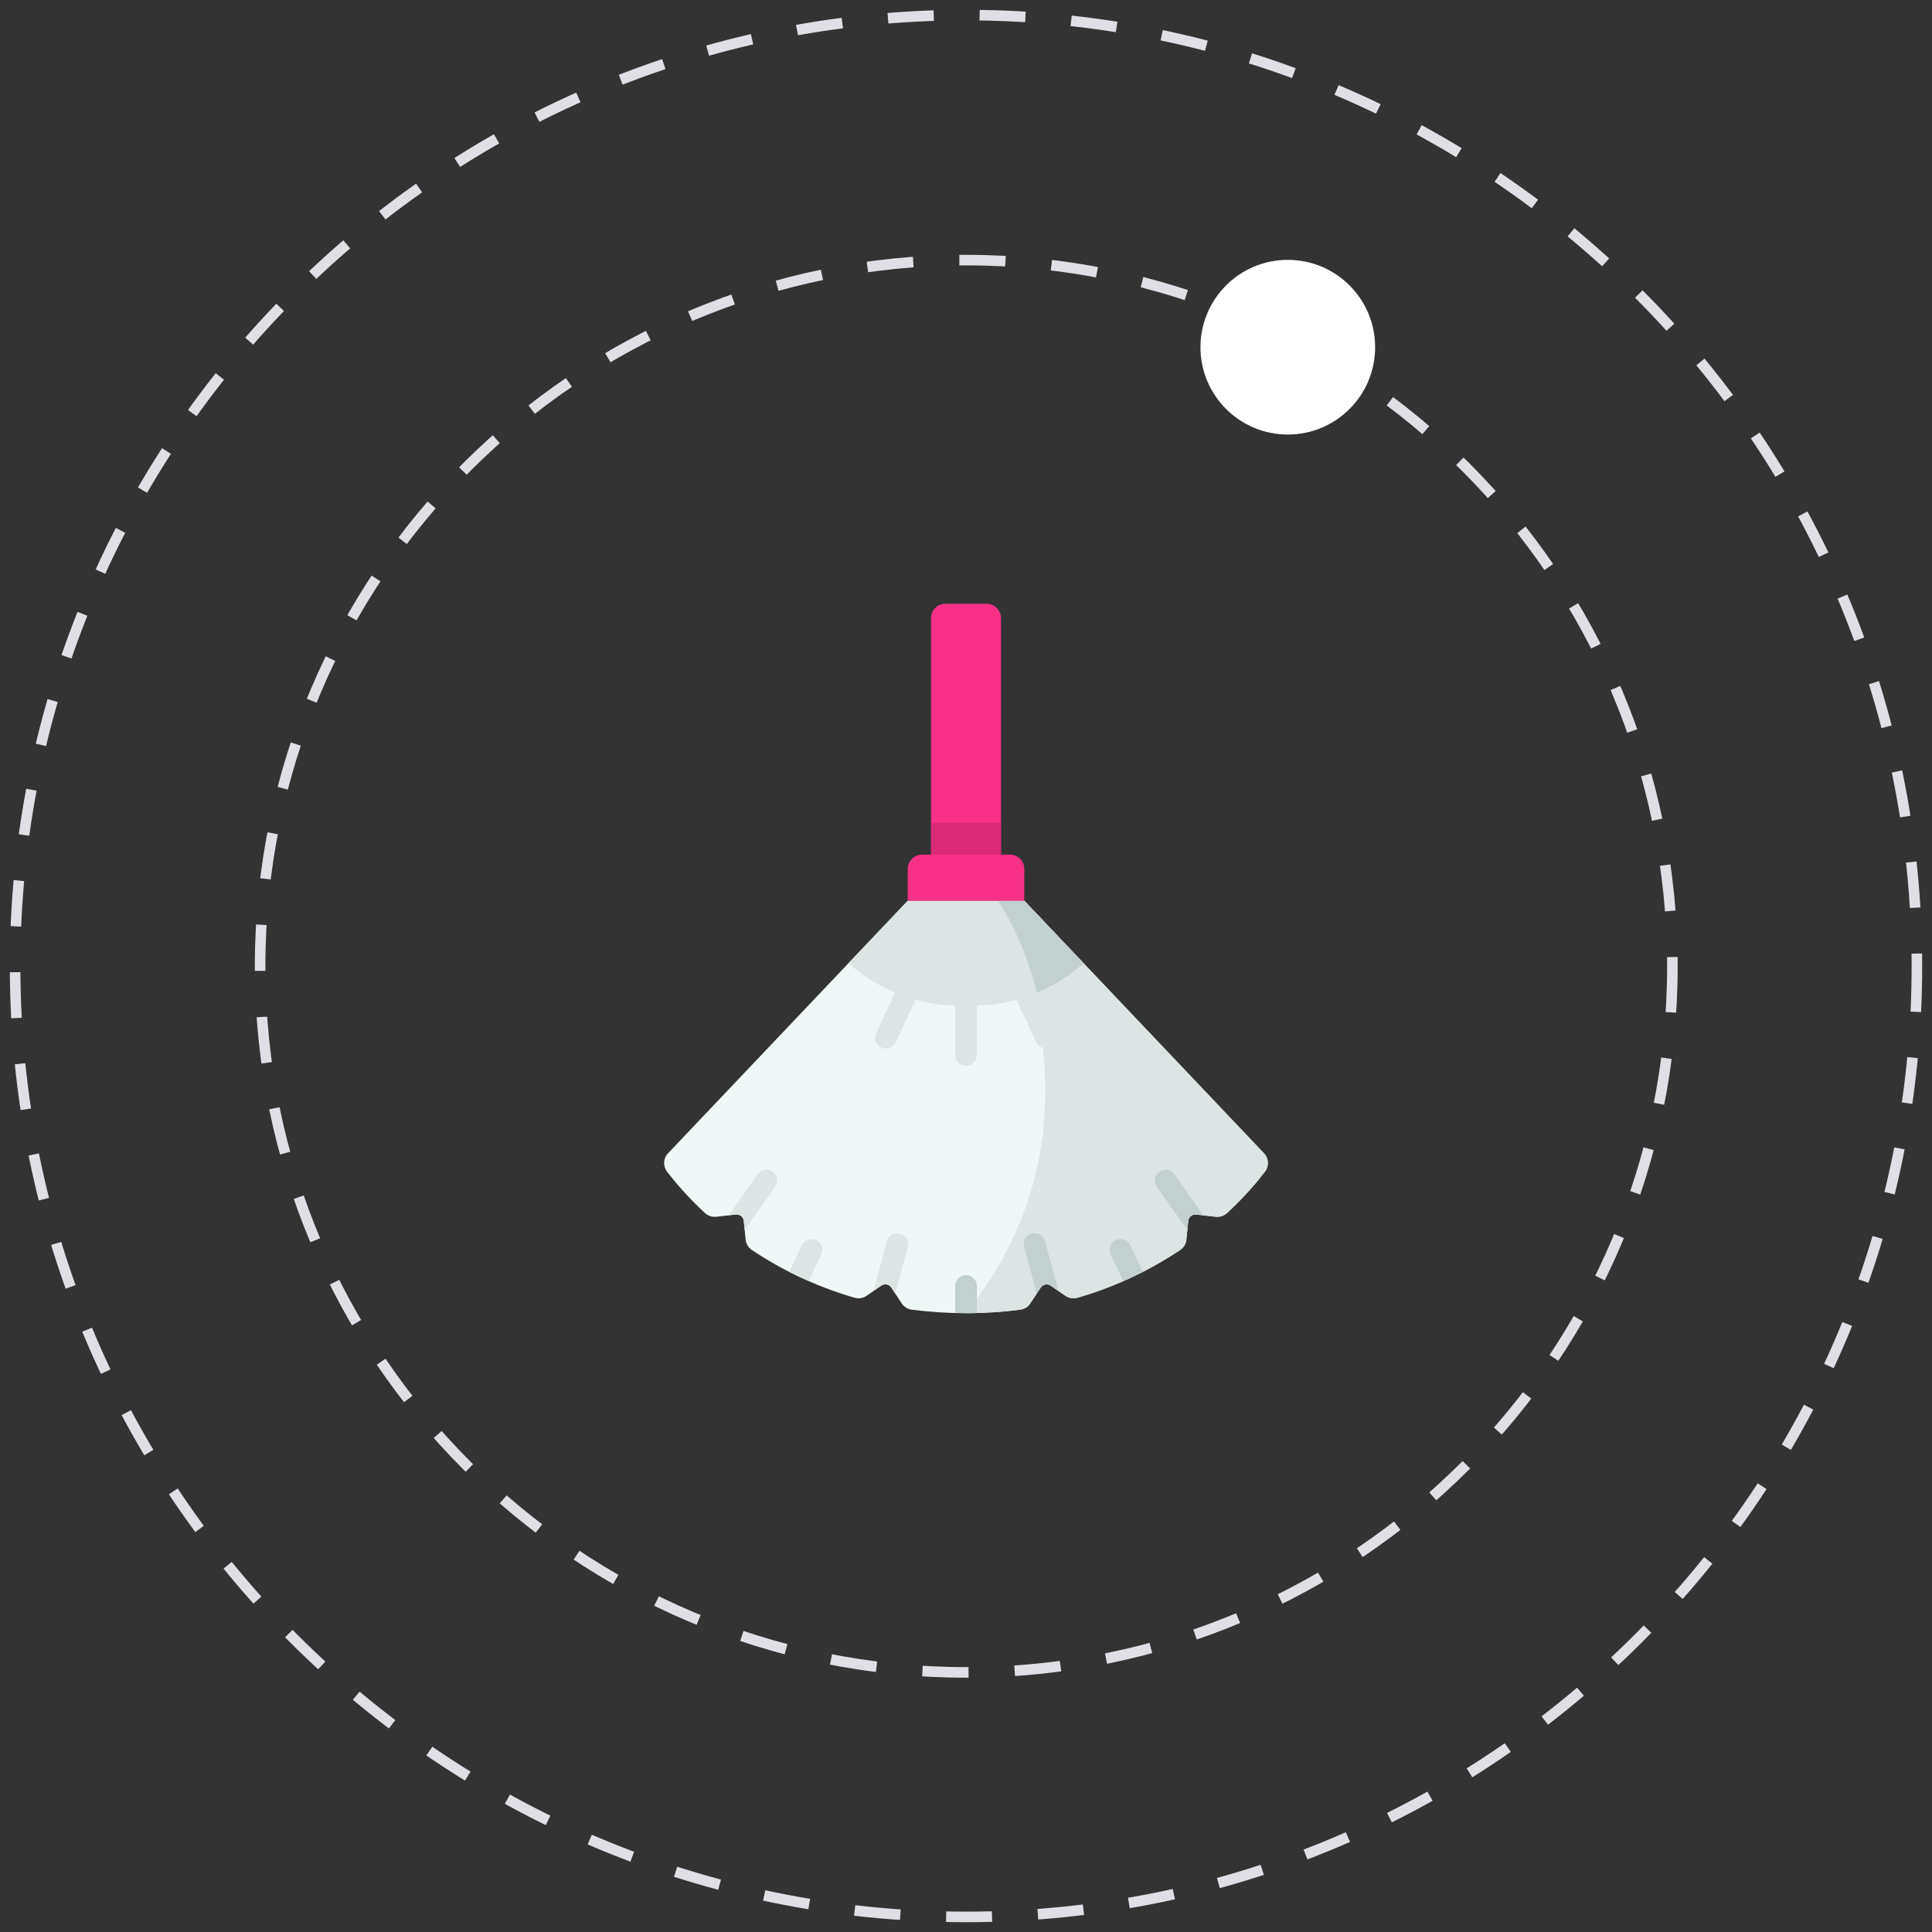
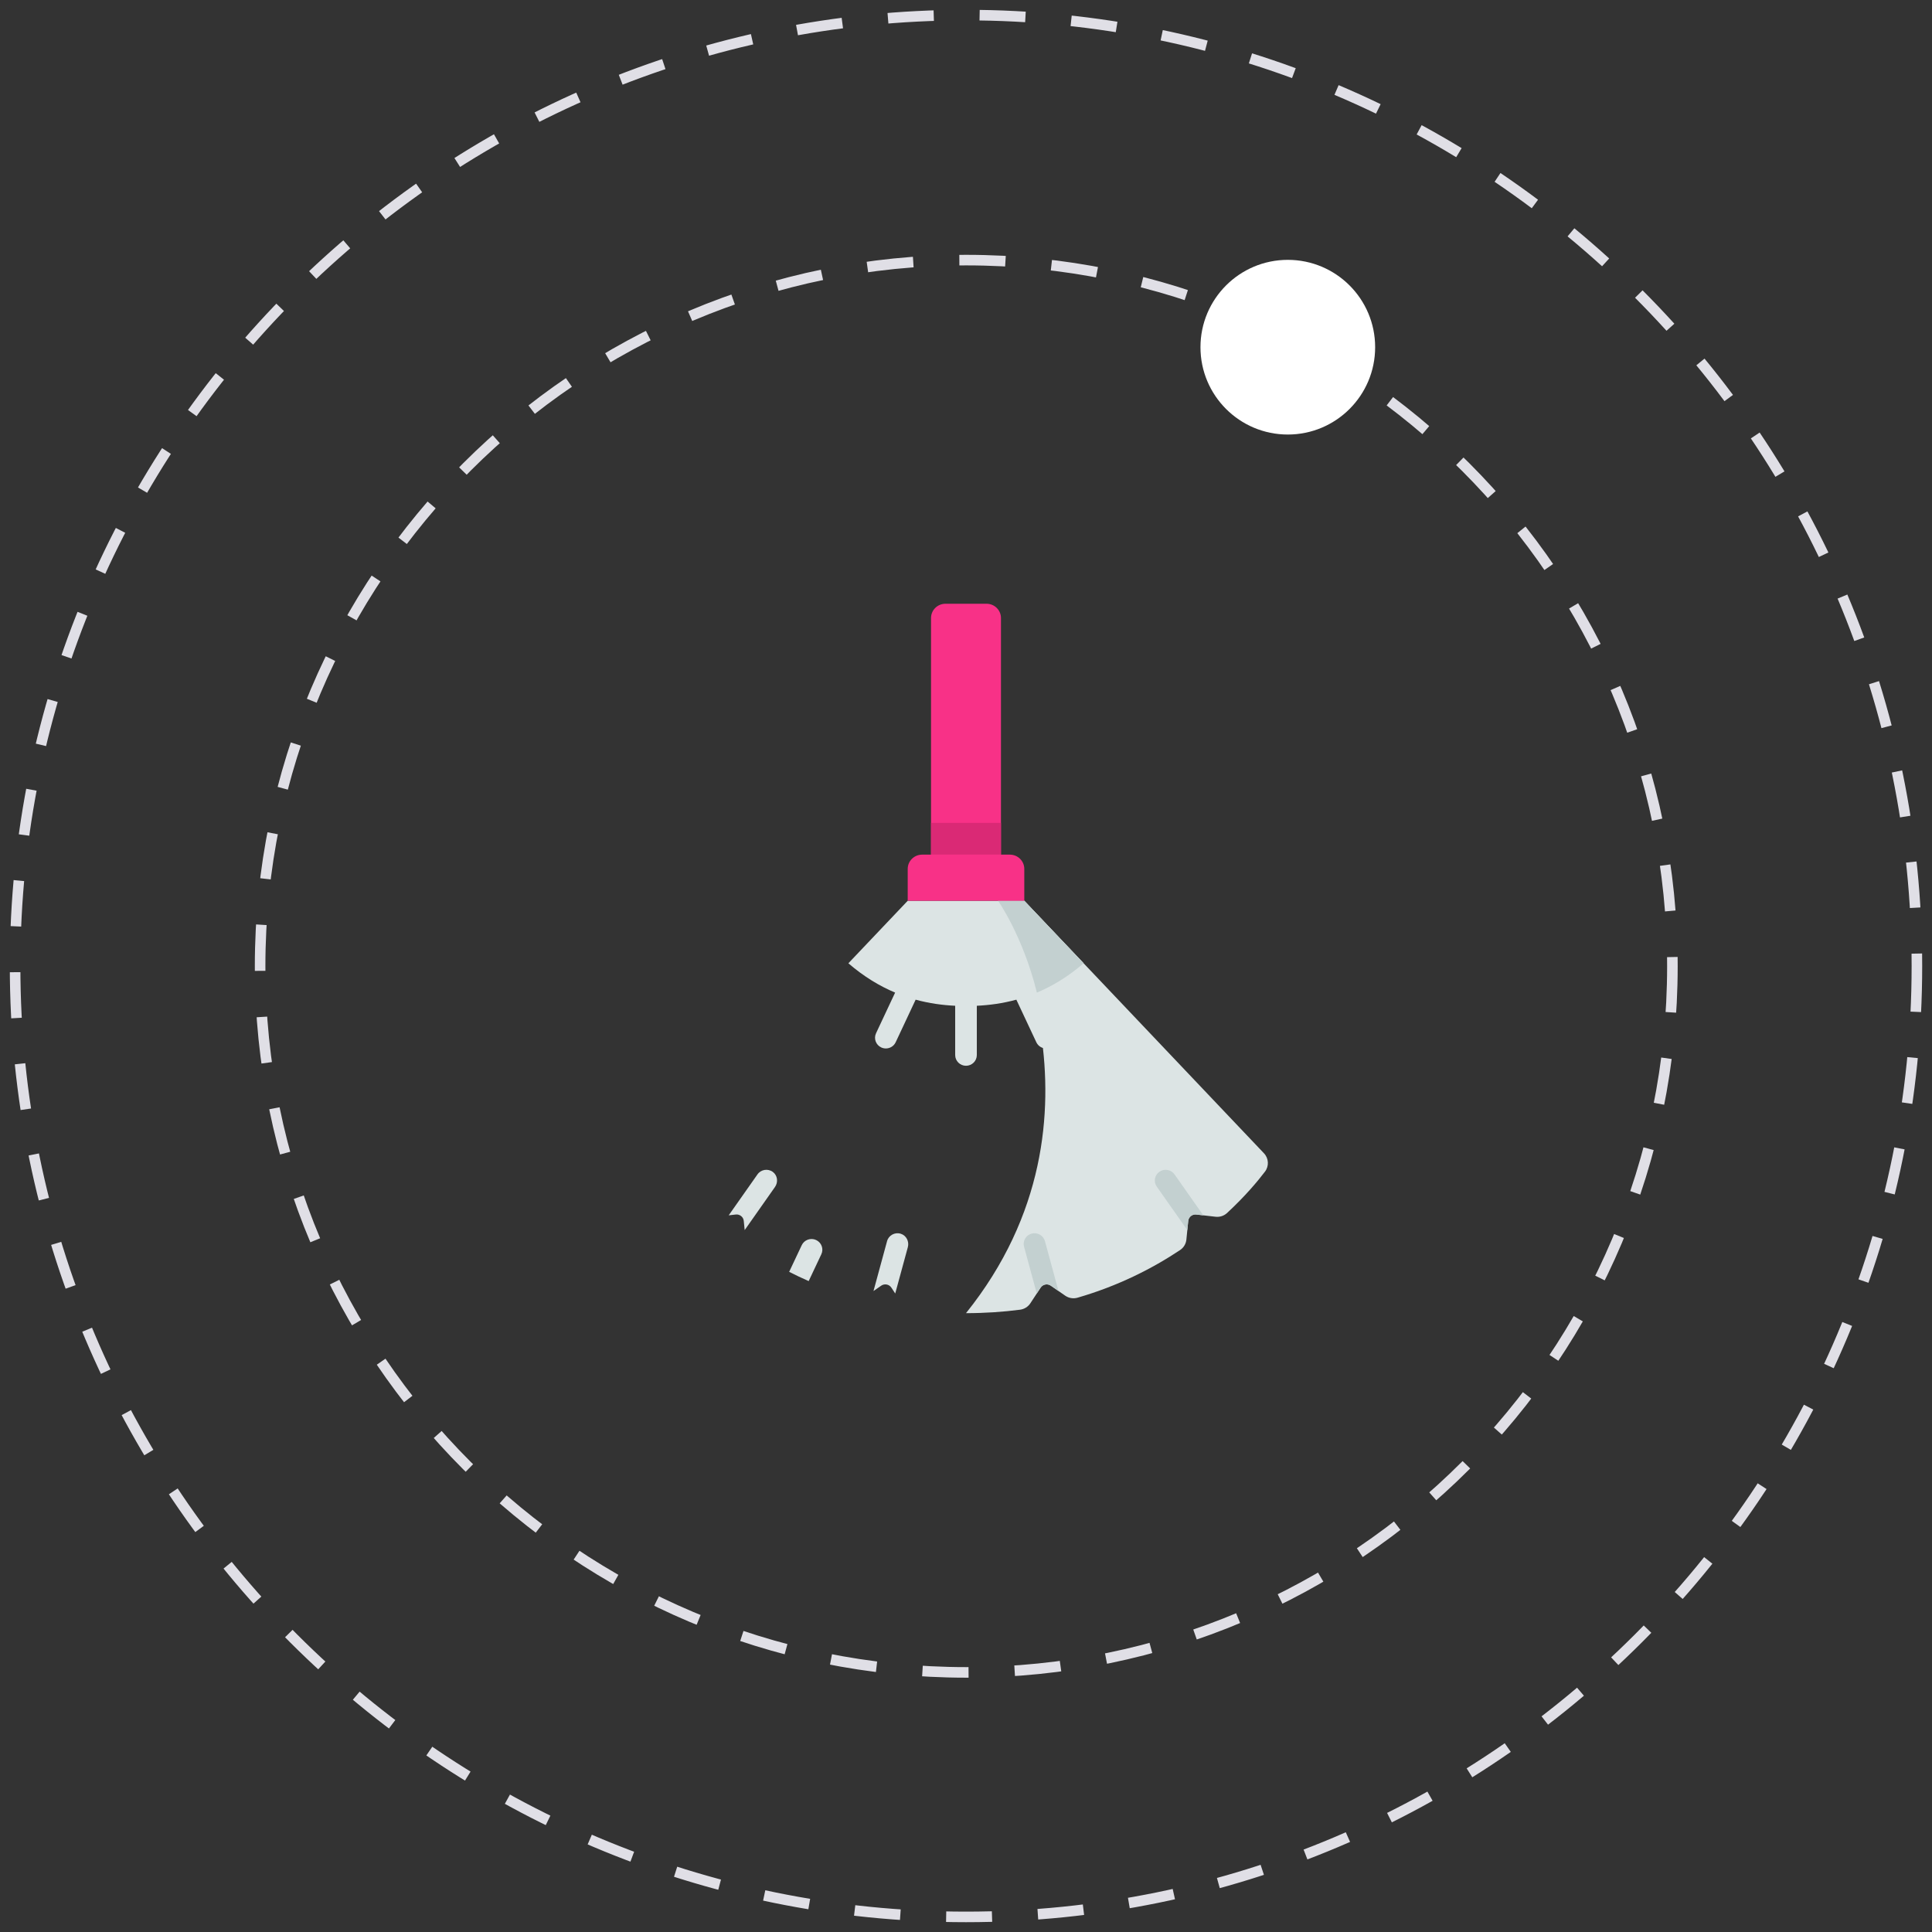
<svg xmlns="http://www.w3.org/2000/svg" width="128px" height="128px" viewBox="0 0 128 128" version="1.1">
  <rect x="0" y="0" width="128" height="128" fill="#333333" stroke="none" />
  <title>D4FA0DC7-A78B-492A-9130-057B949ABB8E</title>
  <g id="Homepage" stroke="none" stroke-width="1" fill="none" fill-rule="evenodd">
    <g id="TIDY-app---Homepage-New-Background---2" transform="translate(-306, -2936)">
      <g id="Benefits" transform="translate(220, 2455)">
        <g id="b4" transform="translate(0, 482)">
          <g id="ic_b4" transform="translate(87, 0)">
            <g id="Group">
              <path d="M126,63 C126,97.794 97.793,126 63,126 C28.206,126 0,97.794 0,63 C0,28.206 28.206,0 63,0 C97.793,0 126,28.206 126,63 Z" id="Stroke-1" stroke="#E0DFE6" stroke-width="0.7" stroke-dasharray="3.039,3.039" />
              <path d="M109.801,63.017 C109.801,88.855 88.855,109.801 63.017,109.801 C37.178,109.801 16.233,88.855 16.233,63.017 C16.233,37.179 37.178,16.233 63.017,16.233 C88.855,16.233 109.801,37.179 109.801,63.017 Z" id="Stroke-3" stroke="#E0DFE6" stroke-width="0.7" stroke-dasharray="3.056,3.056" />
              <path d="M90.107,22.003 C90.107,25.199 87.516,27.789 84.321,27.789 C81.124,27.789 78.534,25.199 78.534,22.003 C78.534,18.807 81.124,16.216 84.321,16.216 C87.516,16.216 90.107,18.807 90.107,22.003" id="Fill-47" fill="#FFFFFF" />
            </g>
            <g id="broom" transform="translate(43, 39)" fill-rule="nonzero">
-               <path d="M23.862,19.679 L16.138,19.679 L0.259,36.408 C-0.06,36.744 -0.087,37.257 0.193,37.625 C0.664,38.245 1.496,39.245 2.704,40.365 C2.909,40.555 3.189,40.645 3.467,40.613 L4.745,40.465 C5.011,40.434 5.25,40.625 5.276,40.888 L5.399,42.127 C5.427,42.408 5.58,42.662 5.816,42.819 C7.647,44.039 9.905,45.191 12.607,45.975 C12.886,46.057 13.189,46.008 13.427,45.842 L14.381,45.18 C14.602,45.026 14.909,45.085 15.056,45.31 L15.737,46.347 C15.89,46.58 16.139,46.734 16.418,46.771 C17.551,46.919 18.745,47 20,47 C21.255,47 22.449,46.919 23.582,46.771 C23.861,46.734 24.11,46.58 24.263,46.347 L24.944,45.31 C25.091,45.085 25.397,45.026 25.619,45.18 L26.573,45.842 C26.811,46.008 27.113,46.057 27.393,45.975 C30.095,45.191 32.352,44.039 34.183,42.819 C34.42,42.662 34.573,42.408 34.6,42.127 L34.724,40.888 C34.75,40.625 34.989,40.434 35.255,40.465 L36.532,40.613 C36.811,40.645 37.091,40.555 37.296,40.365 C38.504,39.245 39.336,38.245 39.807,37.625 C40.087,37.257 40.06,36.743 39.741,36.408 L23.862,19.679 Z" id="Path" fill="#F0F7F7" />
              <path d="M24.263,46.347 L24.944,45.31 C25.091,45.085 25.397,45.026 25.619,45.18 L26.573,45.842 C26.811,46.008 27.114,46.057 27.393,45.975 C30.095,45.191 32.353,44.039 34.184,42.819 C34.42,42.662 34.573,42.408 34.601,42.127 L34.724,40.888 C34.75,40.625 34.989,40.434 35.255,40.465 L36.533,40.613 C36.811,40.645 37.091,40.555 37.296,40.365 C38.504,39.245 39.336,38.245 39.807,37.625 C40.087,37.257 40.06,36.743 39.741,36.408 L23.862,19.679 L22.124,19.679 C22.124,19.679 30.427,34.008 20,47 C21.255,47 22.449,46.919 23.582,46.771 C23.861,46.734 24.11,46.58 24.263,46.347 L24.263,46.347 Z" id="Path" fill="#DCE4E4" />
              <path d="M24.696,25.762 C25.722,25.331 26.764,24.708 27.793,23.82 L23.862,19.679 L16.138,19.679 L12.207,23.82 C13.236,24.708 14.278,25.331 15.304,25.762 L14.04,28.455 C13.873,28.811 14.029,29.232 14.388,29.397 C14.486,29.442 14.589,29.463 14.69,29.463 C14.96,29.463 15.219,29.311 15.34,29.053 L16.664,26.231 C17.568,26.478 18.449,26.595 19.284,26.635 C19.284,26.641 19.283,26.647 19.283,26.652 L19.283,29.9 C19.283,30.292 19.604,30.61 20,30.61 C20.396,30.61 20.717,30.292 20.717,29.9 L20.717,26.652 C20.717,26.647 20.716,26.641 20.716,26.635 C21.551,26.595 22.432,26.478 23.336,26.231 L24.66,29.053 C24.781,29.311 25.04,29.464 25.311,29.464 C25.412,29.464 25.514,29.442 25.612,29.397 C25.971,29.233 26.127,28.811 25.96,28.455 L24.696,25.762 Z" id="Path" fill="#DCE4E4" />
              <path d="M27.79,23.822 C27.791,23.822 27.792,23.821 27.793,23.82 L23.862,19.679 L22.124,19.679 C22.124,19.679 23.768,22.005 24.696,25.762 C25.722,25.331 26.763,24.709 27.79,23.822 L27.79,23.822 Z" id="Path" fill="#C3D0D0" />
              <path d="M22.317,16.622 L17.683,16.622 L17.683,0.946 C17.683,0.423 18.111,0 18.639,0 L21.362,0 C21.889,0 22.317,0.423 22.317,0.946 L22.317,16.622 L22.317,16.622 Z" id="Path" fill="#F83187" />
              <polygon id="Path" fill="#DA2975" points="17.683 14.52 22.317 14.52 22.317 16.622 17.683 16.622" />
              <path d="M23.862,19.679 L16.138,19.679 L16.138,17.568 C16.138,17.045 16.566,16.622 17.094,16.622 L22.906,16.622 C23.434,16.622 23.862,17.045 23.862,17.568 L23.862,19.679 Z" id="Path" fill="#F83187" />
              <g id="Group" transform="translate(4.278, 37.502)">
                <path d="M11.392,4.234 C11.003,4.118 10.597,4.343 10.492,4.728 L9.593,8.032 L10.103,7.678 C10.325,7.524 10.631,7.583 10.778,7.808 L11.033,8.196 L11.869,5.125 C11.971,4.75 11.768,4.346 11.392,4.234 L11.392,4.234 Z" id="Path" fill="#DCE4E4" />
-                 <path d="M26.605,4.995 C26.438,4.64 26.011,4.486 25.653,4.652 C25.294,4.818 25.139,5.24 25.306,5.595 L26.145,7.373 C26.592,7.177 27.023,6.973 27.438,6.761 L26.605,4.995 Z" id="Path" fill="#C3D0D0" />
                <path d="M29.537,0.304 C29.311,-0.017 28.864,-0.096 28.539,0.127 C28.214,0.351 28.134,0.793 28.36,1.114 L30.385,3.995 L30.446,3.386 C30.472,3.123 30.711,2.932 30.977,2.963 L31.444,3.017 L29.537,0.304 Z" id="Path" fill="#C3D0D0" />
-                 <path d="M20.952,4.728 C20.849,4.35 20.455,4.126 20.073,4.228 C19.691,4.329 19.465,4.719 19.568,5.097 L20.411,8.196 L20.666,7.807 C20.813,7.583 21.12,7.524 21.341,7.678 L21.851,8.032 L20.952,4.728 Z" id="Path" fill="#C3D0D0" />
+                 <path d="M20.952,4.728 C20.849,4.35 20.455,4.126 20.073,4.228 C19.691,4.329 19.465,4.719 19.568,5.097 L20.411,8.196 L20.666,7.807 C20.813,7.583 21.12,7.524 21.341,7.678 L21.851,8.032 Z" id="Path" fill="#C3D0D0" />
                <path d="M5.791,4.652 C5.433,4.486 5.006,4.64 4.839,4.995 L4.006,6.761 C4.421,6.973 4.852,7.177 5.299,7.373 L6.138,5.595 C6.305,5.24 6.15,4.818 5.791,4.652 L5.791,4.652 Z" id="Path" fill="#DCE4E4" />
-                 <path d="M16.439,9.488 L16.439,7.683 C16.439,7.291 16.118,6.974 15.722,6.974 C15.326,6.974 15.005,7.291 15.005,7.683 L15.005,9.488 C15.242,9.494 15.481,9.498 15.722,9.498 C15.964,9.498 16.202,9.494 16.439,9.488 Z" id="Path" fill="#C3D0D0" />
                <path d="M2.923,0.14 C2.596,-0.099 2.137,-0.023 1.907,0.304 L0,3.017 L0.467,2.963 C0.733,2.932 0.972,3.123 0.998,3.386 L1.059,3.995 L3.067,1.138 C3.291,0.82 3.238,0.371 2.923,0.14 L2.923,0.14 Z" id="Path" fill="#DCE4E4" />
              </g>
            </g>
          </g>
        </g>
      </g>
    </g>
  </g>
</svg>